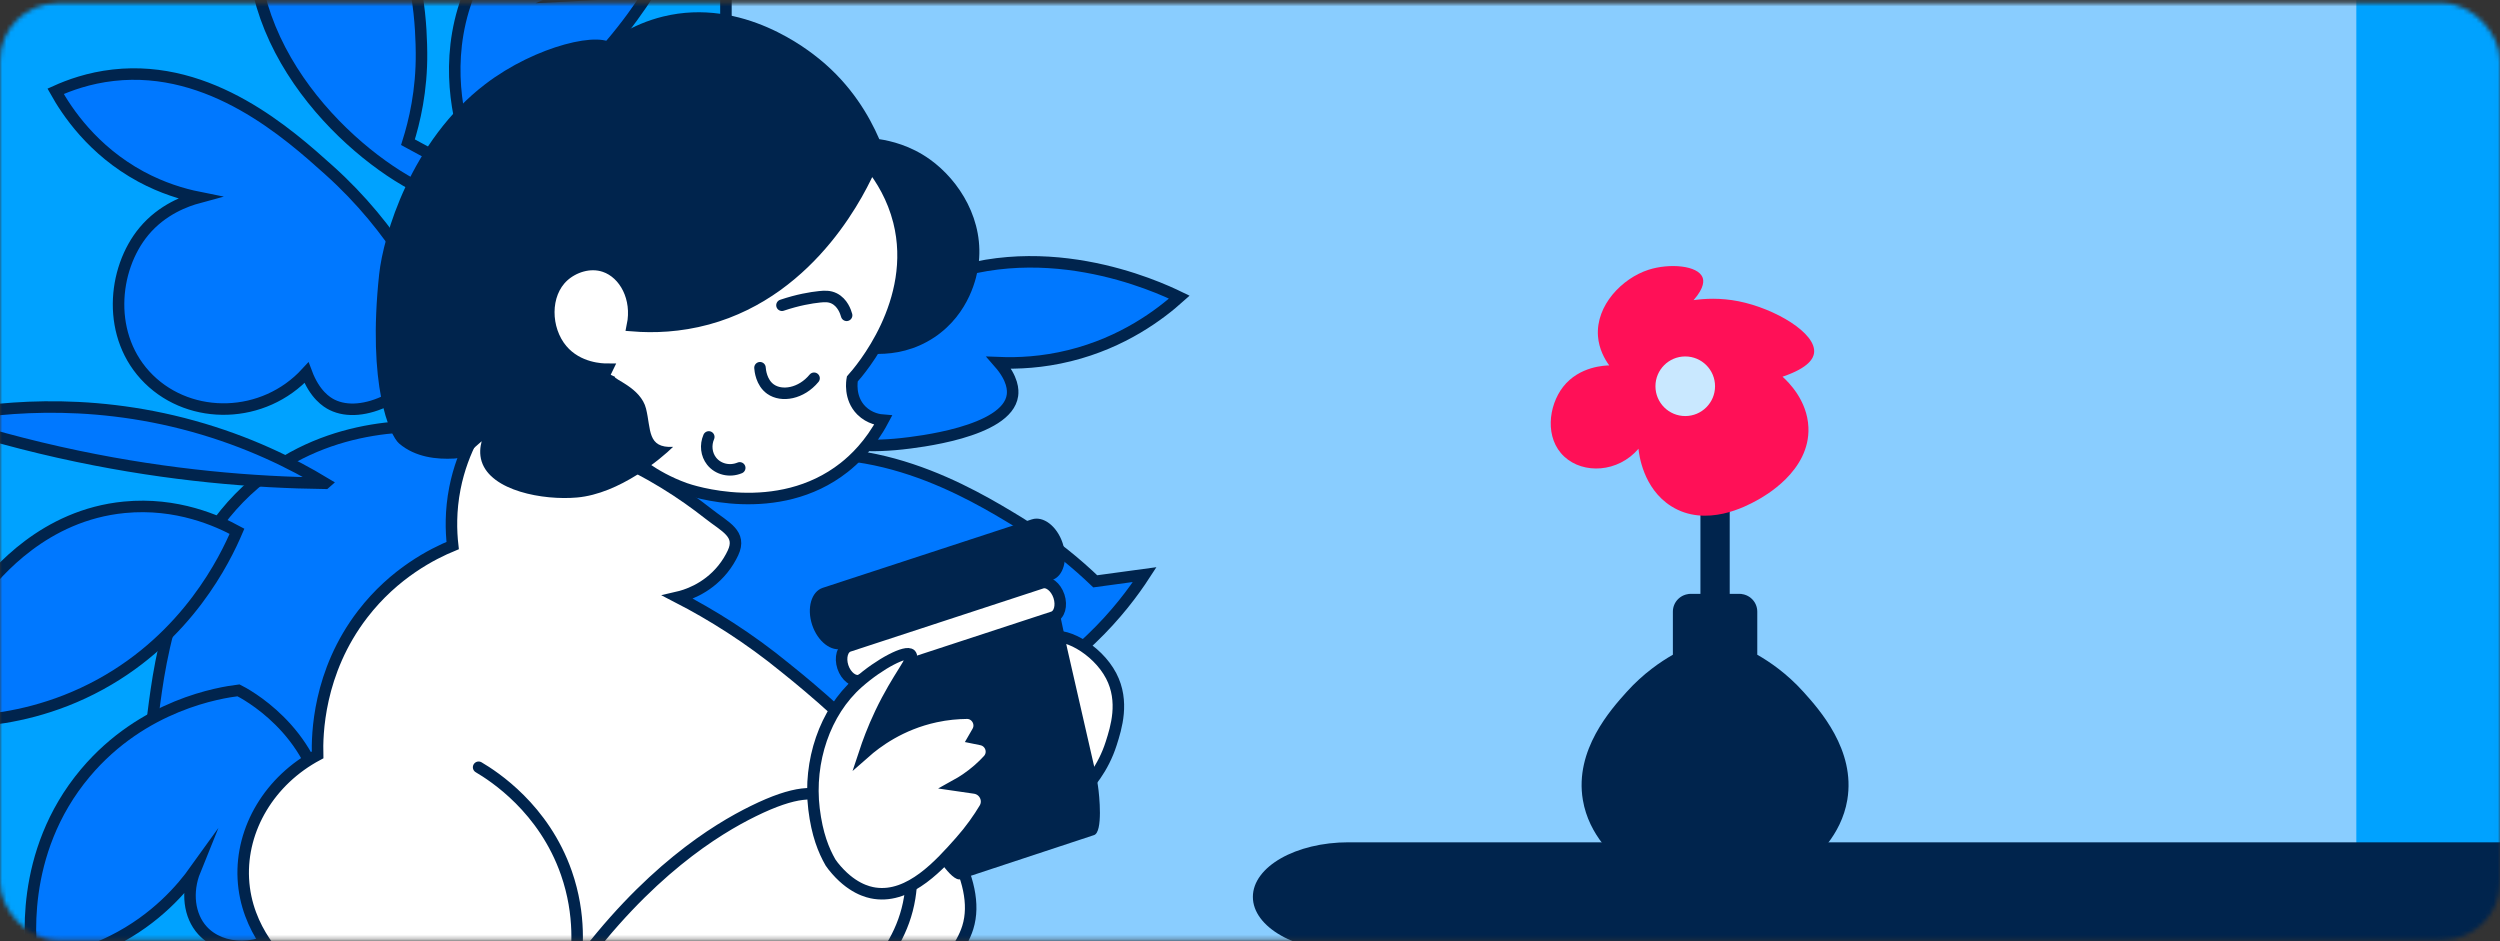
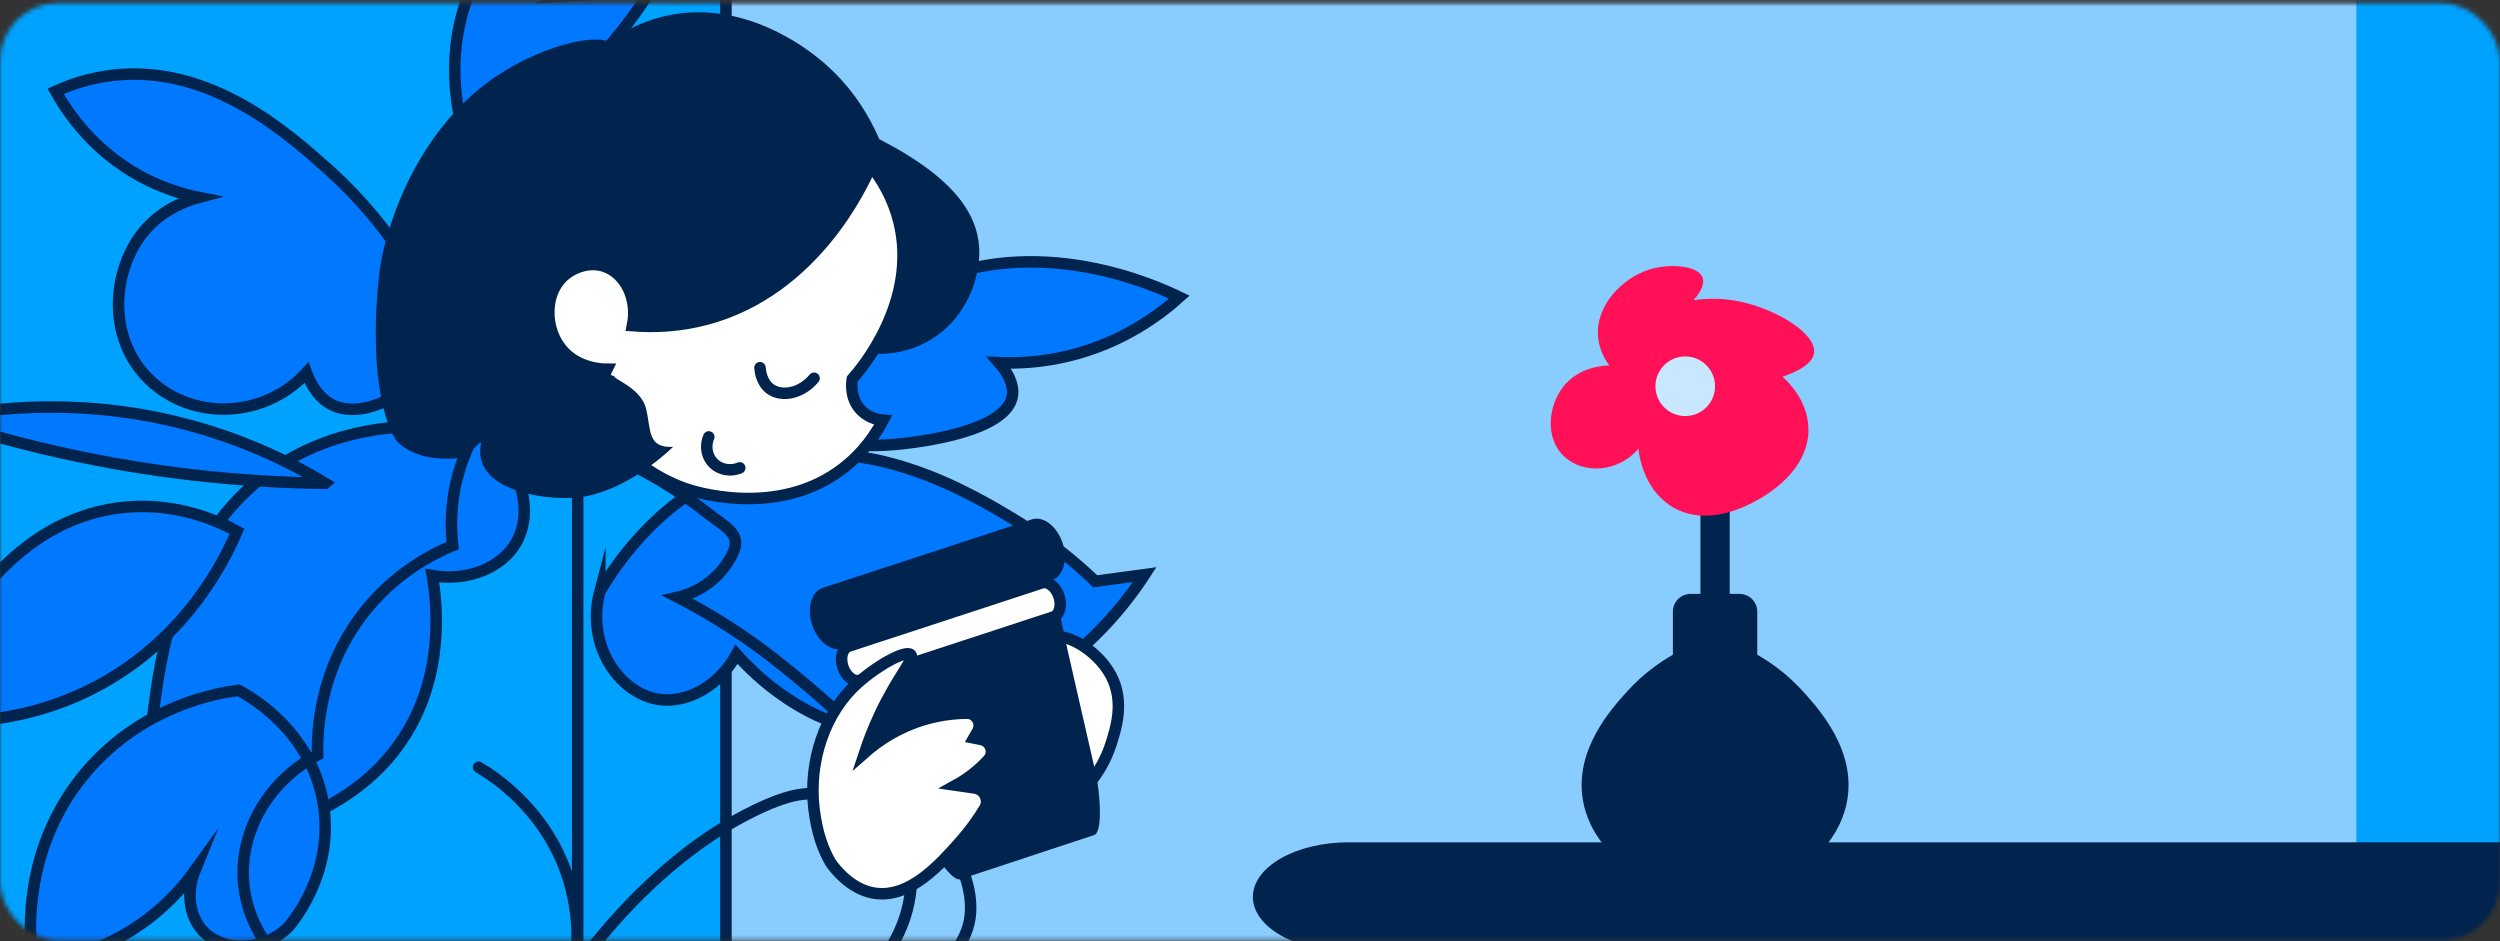
<svg xmlns="http://www.w3.org/2000/svg" width="579" height="218" viewBox="0 0 579 218" fill="none">
  <rect x="0" y="0" width="579" height="218" fill="#333333" stroke="none" />
  <mask id="mask0_258_802" style="mask-type:alpha" maskUnits="userSpaceOnUse" x="0" y="0" width="579" height="218">
    <rect y="0.745" width="579" height="216.959" rx="13.31" fill="#E1E1E1" />
  </mask>
  <g mask="url(#mask0_258_802)">
    <path d="M237.646 220.186H200.7L329.099 -44.14H366.045L237.646 220.186Z" fill="#C9E8FF" />
    <path d="M149.076 -44.51H-1.331V232.345H149.076V-44.51Z" fill="#00A2FF" stroke="#00244D" stroke-width="2.665" stroke-miterlimit="10" />
    <path d="M614.938 -44.51H464.531V232.345H614.938V-44.51Z" fill="#00A2FF" stroke="#00244D" stroke-width="2.665" stroke-miterlimit="10" />
    <path d="M545.725 -44.51H159.725V220.365H545.725V-44.51Z" fill="#89CDFF" />
    <path d="M176.582 116.675C171.825 111.905 186.534 78.823 213.448 66.125C240.335 53.441 268.168 66.405 273.137 68.817C268.687 72.8 260.16 79.302 247.729 82.367C241.374 83.939 235.725 84.179 231.368 84.005C234.646 87.749 234.646 90.401 234.486 91.56C233.327 100.154 211.929 102.432 208.851 102.778C200.071 103.751 192.73 102.738 187.893 101.726C185.775 106.789 183.657 111.852 181.538 116.915C179.779 117.421 177.661 117.741 176.595 116.661L176.582 116.675Z" fill="#0078FF" stroke="#00244D" stroke-width="2.665" stroke-miterlimit="10" />
    <path d="M168.126 -44.14H133.791V230.618H168.126V-44.14Z" fill="#00A2FF" stroke="#00244D" stroke-width="2.665" stroke-miterlimit="10" />
    <path d="M138.919 136.993C142.916 130.212 154.214 113.277 174.812 107.242C200.86 99.608 224.975 114.303 235.887 120.938C243.881 125.802 249.797 130.931 253.661 134.635C257.485 134.115 261.309 133.596 265.119 133.076C262.548 137.033 258.537 142.456 252.728 147.999C245.427 154.953 227.307 172.207 203.751 169.743C186.604 167.944 175.079 156.579 170.589 151.556C166.605 158.804 159.197 162.974 152.549 161.975C143.382 160.589 135.641 149.371 138.919 136.98V136.993Z" fill="#0078FF" stroke="#00244D" stroke-width="2.665" stroke-miterlimit="10" />
-     <path d="M138.214 11.912C141.052 9.447 146.248 5.623 153.589 3.825C172.095 -0.706 187.377 11.739 189.829 13.724C197.17 19.706 201.314 26.834 203.645 32.23C206.27 32.63 210.854 33.682 215.37 36.92C222.179 41.797 228.134 51.123 226.575 61.689C226.269 63.767 224.683 72.574 216.409 78.117C207.363 84.165 197.65 81.381 196.331 80.981C178.877 76.291 166.659 78.316 158.532 81.248C147.727 85.138 145.328 90.201 134.816 91.933C125.676 93.439 110.074 92.466 102.227 82.034C92.354 68.897 101.281 49.484 104.052 43.449C113.299 23.343 131.672 14.63 138.2 11.912H138.214Z" fill="#00244D" />
+     <path d="M138.214 11.912C141.052 9.447 146.248 5.623 153.589 3.825C172.095 -0.706 187.377 11.739 189.829 13.724C197.17 19.706 201.314 26.834 203.645 32.23C222.179 41.797 228.134 51.123 226.575 61.689C226.269 63.767 224.683 72.574 216.409 78.117C207.363 84.165 197.65 81.381 196.331 80.981C178.877 76.291 166.659 78.316 158.532 81.248C147.727 85.138 145.328 90.201 134.816 91.933C125.676 93.439 110.074 92.466 102.227 82.034C92.354 68.897 101.281 49.484 104.052 43.449C113.299 23.343 131.672 14.63 138.2 11.912H138.214Z" fill="#00244D" />
    <path d="M201.741 38.413C204.152 41.464 206.777 45.754 208.176 51.27C212.866 69.923 199.17 85.791 197.397 87.763C197.331 88.123 196.598 92.16 199.489 95.064C201.434 97.009 203.833 97.276 204.526 97.329C201.514 102.992 197.877 106.402 195.492 108.281C180.037 120.432 159.825 113.571 158.653 113.144C154.749 111.745 151.751 109.96 149.792 108.628C148.953 108.308 141.532 105.297 139.36 97.329C137.788 91.56 139.946 86.79 140.573 85.511C139.587 85.511 133.858 85.418 130.14 80.995C126.13 76.225 125.93 68.124 130.487 63.967C132.752 61.902 136.536 60.503 140.04 61.702C144.69 63.288 147.794 69.057 146.475 75.425C151.445 75.825 157.414 75.612 163.849 73.866C188.604 67.125 199.676 43.116 201.728 38.413H201.741Z" fill="white" stroke="#00244D" stroke-width="2.665" stroke-miterlimit="10" />
    <path d="M176.013 85.165C176.053 85.751 176.306 88.602 178.451 90.121C181.049 91.96 185.566 91.2 188.537 87.603" stroke="#00244D" stroke-width="2.665" stroke-miterlimit="10" stroke-linecap="round" />
    <path d="M164.155 101.193C163.342 103.085 163.582 105.243 164.808 106.802C166.287 108.681 168.965 109.347 171.323 108.361" stroke="#00244D" stroke-width="2.665" stroke-miterlimit="10" stroke-linecap="round" />
-     <path d="M181.103 70.695C184.82 69.443 187.818 68.95 189.829 68.737C191.002 68.617 192.094 68.564 193.214 69.123C195.146 70.096 195.852 72.201 196.078 73.027" stroke="#00244D" stroke-width="2.665" stroke-miterlimit="10" stroke-linecap="round" />
    <path d="M108.501 99.488C100.707 98.382 80.428 96.65 62.855 109.001C40.644 124.602 37.087 152.622 35.475 165.293C34.289 174.579 34.609 182.4 35.088 187.729C32.304 190.394 29.506 193.059 26.721 195.71C31.411 196.163 38.166 196.416 46.12 195.324C56.1 193.951 80.908 190.554 93.659 170.595C102.945 156.073 101.253 139.964 100.121 133.316C108.275 134.715 116.149 131.531 119.52 125.708C124.156 117.674 120.212 104.63 108.488 99.461L108.501 99.488Z" fill="#0078FF" stroke="#00244D" stroke-width="2.665" stroke-miterlimit="10" />
    <path d="M55.234 159.883C51.037 160.403 33.144 163.121 19.78 179.002C4.072 197.682 7.096 219.772 7.616 223.143C12.026 222.743 18.728 221.571 26.042 217.934C36.261 212.844 42.297 205.596 45.162 201.599C43.15 206.569 43.776 212.071 46.894 215.495C51.304 220.345 60.417 220.732 66.706 214.803C68.198 213.044 76.938 202.372 75.046 187.343C72.728 168.956 56.566 160.549 55.234 159.883Z" fill="#0078FF" stroke="#00244D" stroke-width="2.665" stroke-miterlimit="10" />
-     <path d="M108.223 45.674C103 49.924 71.543 32.017 61.577 3.971C51.638 -24.035 67.293 -50.442 70.197 -55.159C73.715 -50.335 79.351 -41.209 81.163 -28.538C82.095 -22.063 81.775 -16.414 81.163 -12.097C85.213 -14.988 87.851 -14.722 88.997 -14.442C97.431 -12.43 97.577 9.088 97.617 12.179C97.71 21.012 95.978 28.207 94.486 32.937C99.309 35.548 104.146 38.16 108.969 40.771C109.302 42.57 109.409 44.715 108.236 45.674H108.223Z" fill="#0078FF" stroke="#00244D" stroke-width="2.665" stroke-miterlimit="10" />
-     <path d="M110.848 177.697C114.365 179.775 125.957 187.223 131.18 202.199C134.577 211.952 133.751 220.505 133.005 224.875C149.833 201.839 165.914 192.06 174.455 187.863C184.194 183.066 189.03 183.159 192.175 184.998C199.116 189.048 197.677 202.585 203.646 202.985C204.526 203.038 207.43 203.065 210.948 199.854C211.121 201.679 211.241 204.544 210.681 207.941C208.243 223.037 194.959 231.764 189.044 236.613C151.738 267.218 96.951 250.59 79.817 237.4C72.663 231.884 67.04 224.622 67.04 224.622C65.308 223.13 56.968 215.602 56.355 203.504C55.769 191.913 62.51 180.708 73.555 174.832C73.436 170.316 73.622 155.726 83.988 142.243C91.356 132.65 100.349 128.2 104.839 126.348C104.453 122.964 104.319 118.354 105.359 113.051C106.251 108.534 107.77 104.657 109.422 101.486C112.034 96.463 117.643 93.745 123.186 94.891C129.088 96.117 133.298 101.873 140.559 104.99C150.432 109.227 158.24 114.397 164.075 118.993C167.953 122.058 171.856 123.603 169.751 128.067C169.165 129.306 168.406 130.571 167.406 131.811C163.543 136.594 158.533 137.966 156.974 138.326C164.755 142.336 173.349 147.666 181.996 154.754C184.114 156.486 230.92 193.085 224.138 214.803C218.595 232.563 176.706 252.602 119.522 243.995" fill="white" />
    <path d="M110.848 177.697C114.365 179.775 125.957 187.223 131.18 202.199C134.577 211.952 133.751 220.505 133.005 224.875C149.833 201.839 165.914 192.06 174.455 187.863C184.194 183.066 189.03 183.159 192.175 184.998C199.116 189.048 197.677 202.585 203.646 202.985C204.526 203.038 207.43 203.065 210.948 199.854C211.121 201.679 211.241 204.544 210.681 207.941C208.243 223.037 194.959 231.764 189.044 236.613C151.738 267.218 96.951 250.59 79.817 237.4C72.663 231.884 67.04 224.622 67.04 224.622C65.308 223.13 56.968 215.602 56.355 203.504C55.769 191.913 62.51 180.708 73.555 174.832C73.436 170.316 73.622 155.726 83.988 142.243C91.356 132.65 100.349 128.2 104.839 126.348C104.453 122.964 104.319 118.354 105.359 113.051C106.251 108.534 107.77 104.657 109.422 101.486C112.034 96.463 117.643 93.745 123.186 94.891C129.088 96.117 133.298 101.873 140.559 104.99C150.432 109.227 158.24 114.397 164.075 118.993C167.953 122.058 171.856 123.603 169.751 128.067C169.165 129.306 168.406 130.571 167.406 131.811C163.543 136.594 158.533 137.966 156.974 138.326C164.755 142.336 173.349 147.666 181.996 154.754C184.114 156.486 230.92 193.085 224.138 214.803C218.595 232.563 176.706 252.602 119.522 243.995" stroke="#00244D" stroke-width="2.665" stroke-miterlimit="10" stroke-linecap="round" />
    <path d="M103.76 79.622C99.443 68.577 91.369 53.002 76.193 39.399C66.907 31.071 48.867 14.883 26.283 17.415C20.541 18.054 15.944 19.76 12.88 21.145C15.465 25.769 21.407 34.815 32.625 40.891C37.608 43.582 42.312 44.981 46.029 45.727C43.124 46.513 37.595 48.472 33.358 53.548C26.017 62.355 24.591 78.103 34.477 87.816C44.27 97.436 61.058 97.116 70.984 86.324C72.889 91.4 75.66 93.146 76.939 93.772C83.801 97.143 95.419 92.106 103.76 79.622Z" fill="#0078FF" stroke="#00244D" stroke-width="2.665" stroke-miterlimit="10" />
    <path d="M109.061 36.188C106.729 29.939 102.985 16.908 107.289 2.332C113.711 -19.465 135.428 -35.613 162.248 -38.491C161.462 -34.347 159.943 -29.071 156.879 -23.542C149.098 -9.499 136.561 -3.21 131.378 -0.972C137.746 -1.305 144.128 -1.625 150.497 -1.958C145.807 5.397 138.466 15.017 127.447 24.023C120.919 29.353 114.577 33.283 109.061 36.174V36.188Z" fill="#0078FF" stroke="#00244D" stroke-width="2.665" stroke-miterlimit="10" />
    <path d="M142.305 10.606C139.747 6.876 124.078 10.566 112.42 19.466C95.18 32.603 88.771 54.601 87.812 63.528C85.054 89.335 90.277 100.86 92.435 102.712C96.206 105.95 101.255 106.416 105.146 106.203C106.425 106.136 107.624 105.643 108.583 104.804C109.543 103.964 110.555 103.058 111.554 102.192C111.208 103.498 111.008 105.164 111.554 106.882C113.713 113.704 125.837 115.916 133.631 115.223C143.464 114.357 153.137 106.203 155.882 103.498C149.846 103.805 150.819 99.474 149.62 94.638C148.434 89.815 141.995 87.782 142.421 87.262C141.089 86.743 138.429 85.12 137.097 84.6C134.898 85 117.657 90.468 111.554 81.181C107.051 74.333 111.927 64.114 118.509 50.764C131.233 24.942 145.063 14.617 142.318 10.62L142.305 10.606Z" fill="#00244D" />
    <path d="M250.052 183.906C252.064 181.934 255.488 178.056 257.353 172.181C258.499 168.583 260.444 162.468 257.353 156.539C254.049 150.21 245.935 145.867 242.751 147.932C239.806 149.851 239.739 158.164 250.052 183.906Z" fill="white" stroke="#00244D" stroke-width="2.665" stroke-miterlimit="10" />
    <path d="M243.538 133.076L247.175 150.237L253.93 179.789L254.29 182.04C254.623 184.212 255.462 192.726 253.384 193.405L222.446 203.624C220.355 204.317 215.958 196.976 214.945 195.031L213.32 191.94L200.249 174.299L194.414 149.144C192.895 145.854 193.654 142.163 196.012 141.39L237.595 127.773C239.954 127.001 242.778 129.519 243.538 133.05V133.076Z" fill="#00244D" />
    <path d="M243.643 134.342L195.212 150.197C192.574 151.063 189.39 148.611 188.097 144.734C186.805 140.857 187.911 137.007 190.549 136.141L238.98 120.286C241.618 119.42 244.802 121.871 246.095 125.748C247.387 129.625 246.281 133.476 243.643 134.342Z" fill="#00244D" />
    <path d="M243.87 142.922L199.222 157.551C197.73 158.044 195.945 156.659 195.212 154.474C194.493 152.289 195.106 150.117 196.598 149.637L241.245 135.008C242.737 134.515 244.523 135.901 245.255 138.086C245.975 140.271 245.362 142.443 243.87 142.922Z" fill="white" stroke="#00244D" stroke-width="2.665" stroke-miterlimit="10" />
    <path d="M192.335 199.734C190.75 196.95 189.244 193.285 188.524 187.343C187.205 176.338 191.029 164.933 198.69 158.151C203.833 153.595 209.948 150.53 210.948 151.636C211.854 152.635 208.016 156.566 203.913 165.186C202.127 168.943 200.968 172.181 200.262 174.313C202.954 171.941 208.509 167.731 216.69 165.972C219.328 165.399 221.766 165.199 223.925 165.173C226.083 165.146 227.495 167.531 226.403 169.436L225.55 170.915C226.15 171.035 226.736 171.168 227.336 171.288C229.494 171.741 230.36 174.366 228.868 175.991C228.202 176.724 227.442 177.47 226.589 178.216C224.724 179.855 222.899 181.028 221.38 181.867C222.846 182.08 224.311 182.293 225.777 182.507C228.002 182.84 229.201 185.318 228.042 187.237C226.656 189.541 224.831 192.18 222.433 194.884C217.716 200.2 210.748 208.061 202.62 206.875C201.022 206.649 197.051 205.73 192.974 200.613L192.335 199.734Z" fill="white" stroke="#00244D" stroke-width="2.665" stroke-miterlimit="10" />
    <path d="M54.889 123.044C50.545 120.685 40.992 116.302 28.815 117.488C10.188 119.286 -0.79 132.756 -4.201 136.953C-12.142 146.706 -14.926 156.899 -16.019 162.668C-18.217 163.947 -20.416 165.213 -22.627 166.492C-16.605 166.612 -10.583 166.718 -4.547 166.838C2.088 166.265 12.373 164.466 23.259 158.498C43.457 147.439 52.131 129.505 54.889 123.044Z" fill="#0078FF" stroke="#00244D" stroke-width="2.665" stroke-miterlimit="10" />
    <path d="M75.314 111.919C67.666 107.295 57.42 102.232 44.723 98.715C19.581 91.734 -2.11 94.425 -14.367 96.983C-4.654 100.194 6.151 103.205 17.956 105.67C39.38 110.147 58.832 111.732 75.3 111.932L75.314 111.919Z" fill="#0078FF" stroke="#00244D" stroke-width="2.665" stroke-miterlimit="10" />
    <path d="M312.335 195.089H593.642V220.366H312.335C300.106 220.366 290.166 214.696 290.166 207.721C290.166 200.746 300.106 195.076 312.335 195.076V195.089Z" fill="#00244D" />
    <path d="M400.602 112.265H393.82V144.588H400.602V112.265Z" fill="#00244D" />
    <path d="M379.484 103.924C374.728 109.48 366.694 109.853 362.283 105.75C357.727 101.526 358.58 94.012 362.017 89.588C365.774 84.779 371.836 84.645 372.702 84.632C371.69 83.233 370.318 80.901 370.091 77.85C369.571 70.709 375.714 64.433 381.816 62.475C386.599 60.929 393.274 61.436 394.327 64.3C394.553 64.9 394.86 66.525 392.235 69.51C394.7 69.163 398.39 68.924 402.667 69.776C411.074 71.455 420.76 77.157 420.134 81.767C419.988 82.873 419.082 85.138 412.833 87.243C414.205 88.483 418.562 92.719 418.829 98.968C419.255 109.121 408.503 115.01 406.837 115.916C404.559 117.168 395.086 122.338 387.025 117.221C380.497 113.078 379.591 105.164 379.471 103.924H379.484Z" fill="#FF1057" />
    <path d="M391.09 137.553H402.881C405.146 137.553 406.985 139.392 406.985 141.657V151.636C409.783 153.235 413.806 155.939 417.67 160.23C421.361 164.333 429.781 173.7 427.836 185.251C426.437 193.578 420.362 198.841 417.67 200.893H386.906" fill="#00244D" />
    <path d="M403.333 137.553H391.542C389.277 137.553 387.438 139.392 387.438 141.657V151.636C384.64 153.235 380.616 155.939 376.752 160.23C373.062 164.333 364.641 173.7 366.587 185.251C367.986 193.578 374.061 198.841 376.752 200.893H407.516" fill="#00244D" />
    <path d="M390.303 96.357C394.115 96.357 397.205 93.267 397.205 89.455C397.205 85.643 394.115 82.553 390.303 82.553C386.491 82.553 383.401 85.643 383.401 89.455C383.401 93.267 386.491 96.357 390.303 96.357Z" fill="#C9E8FF" />
  </g>
</svg>